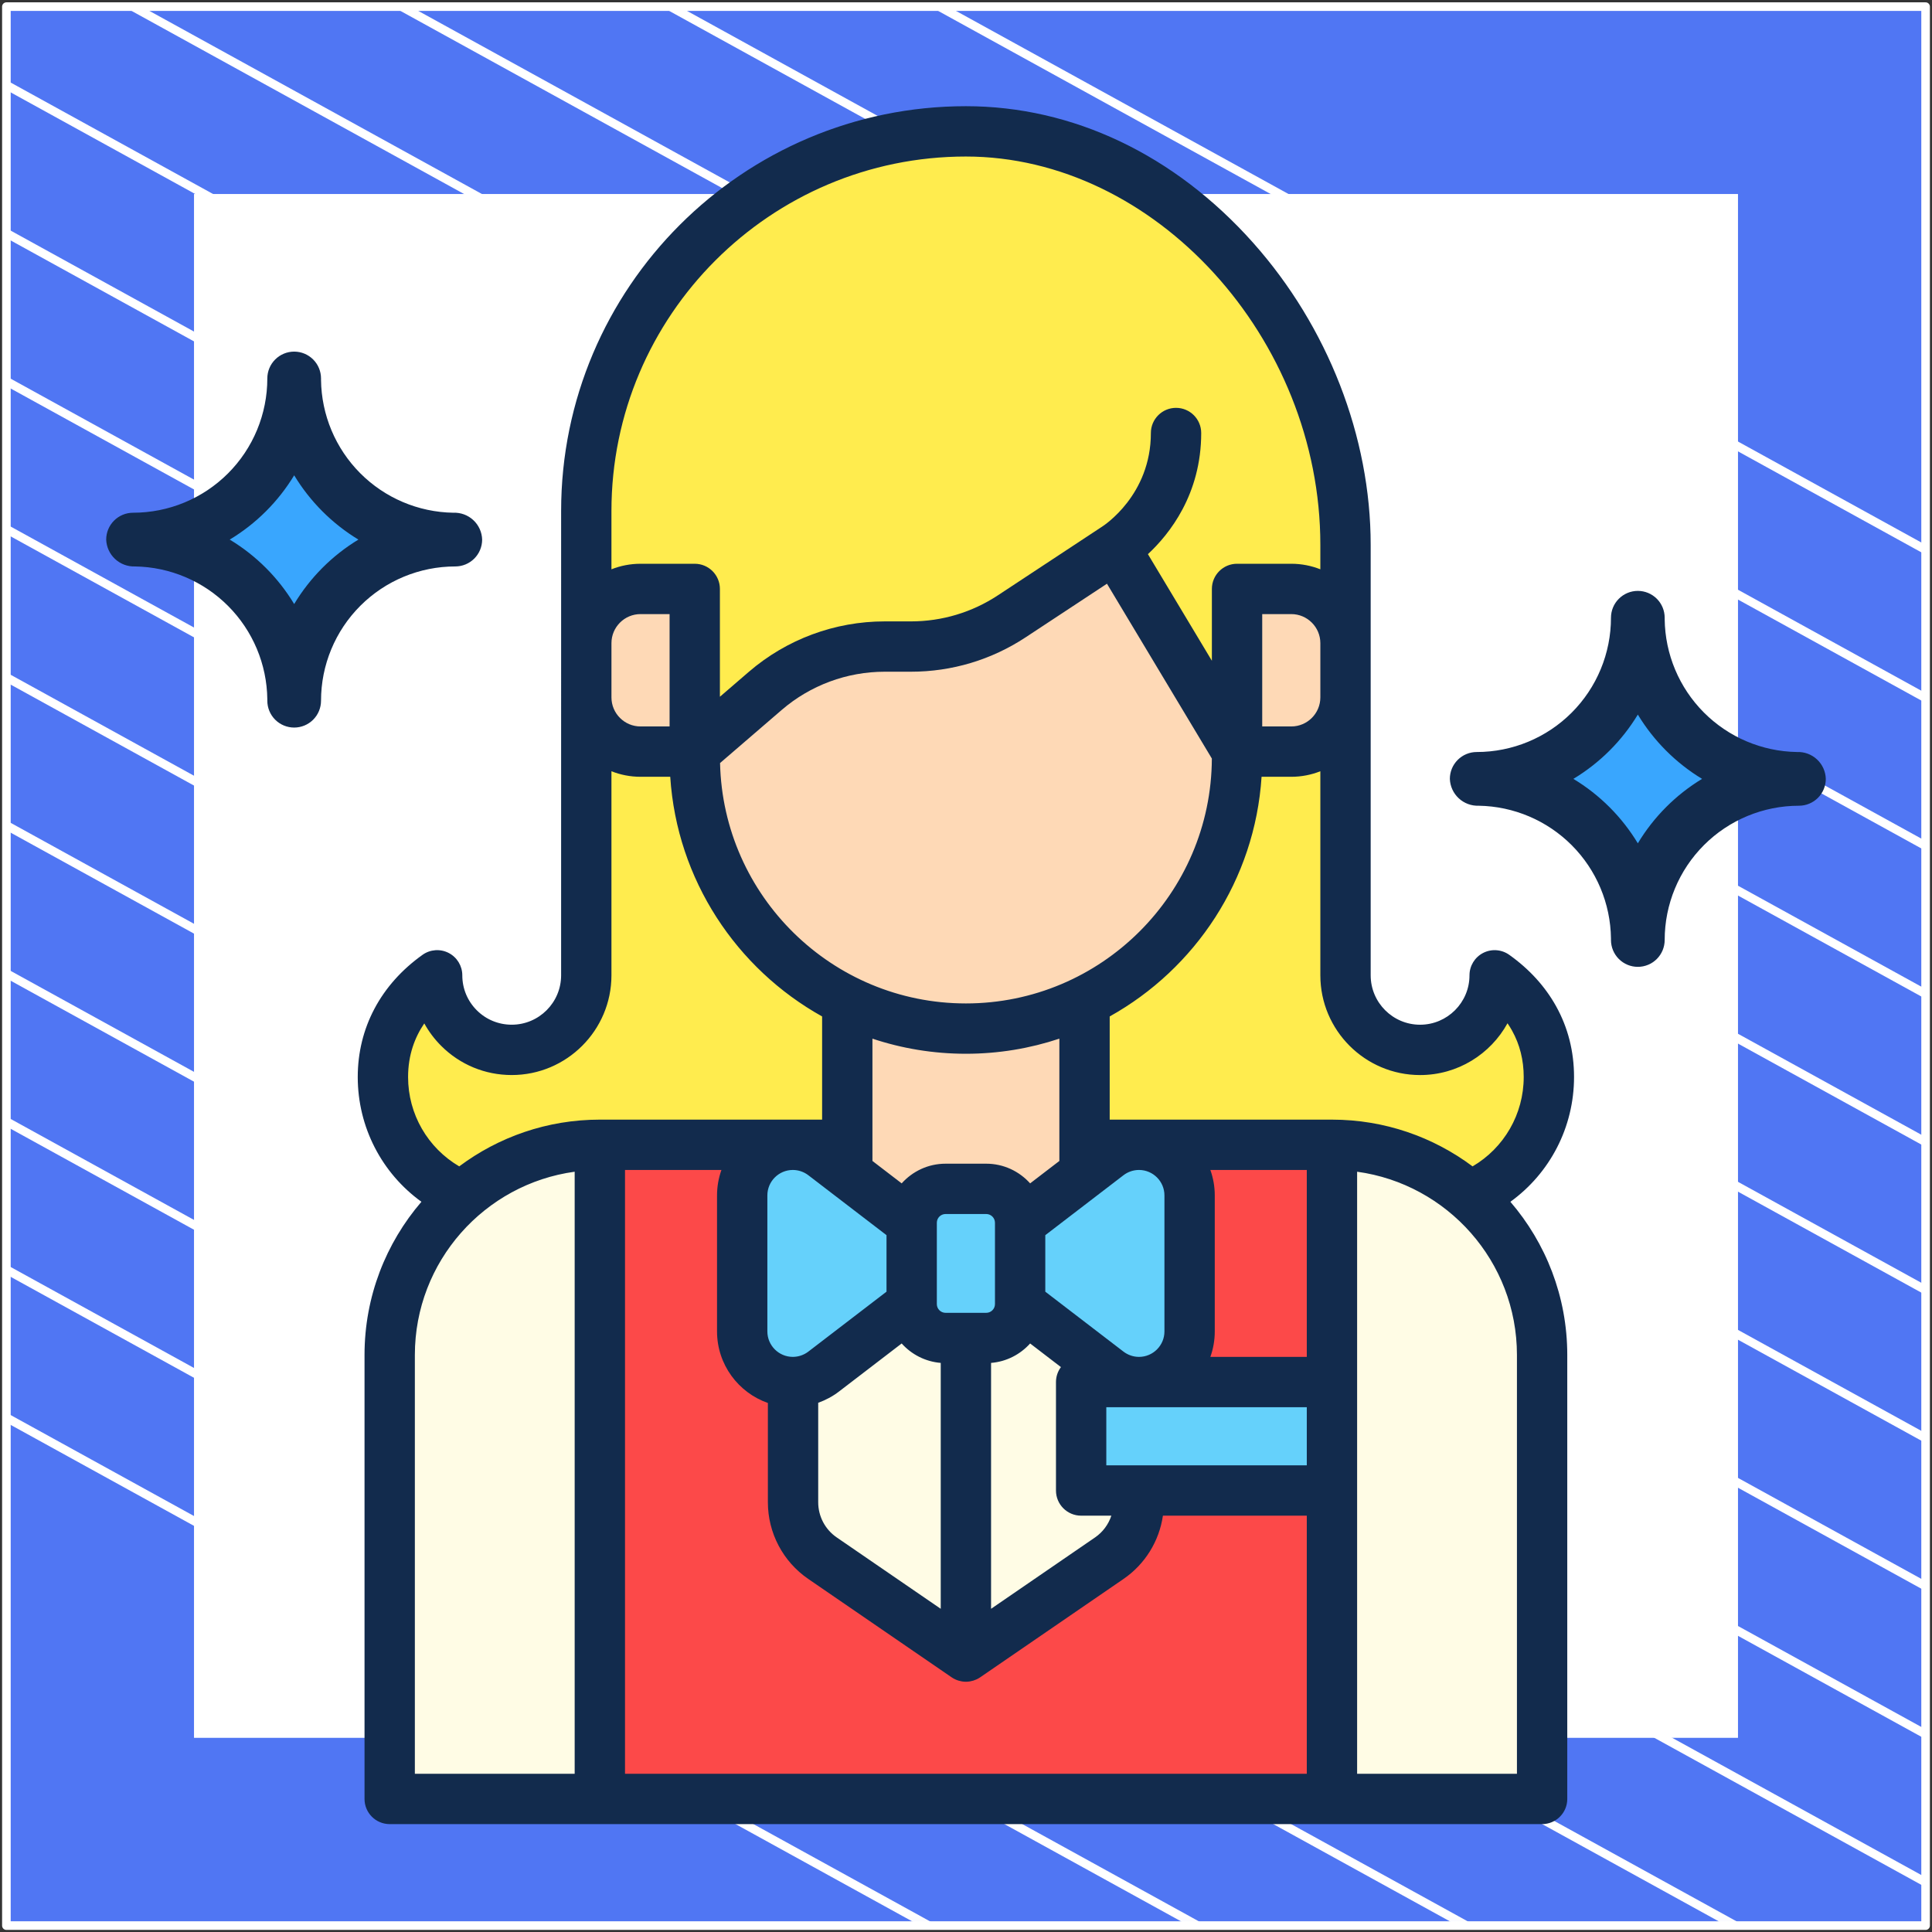
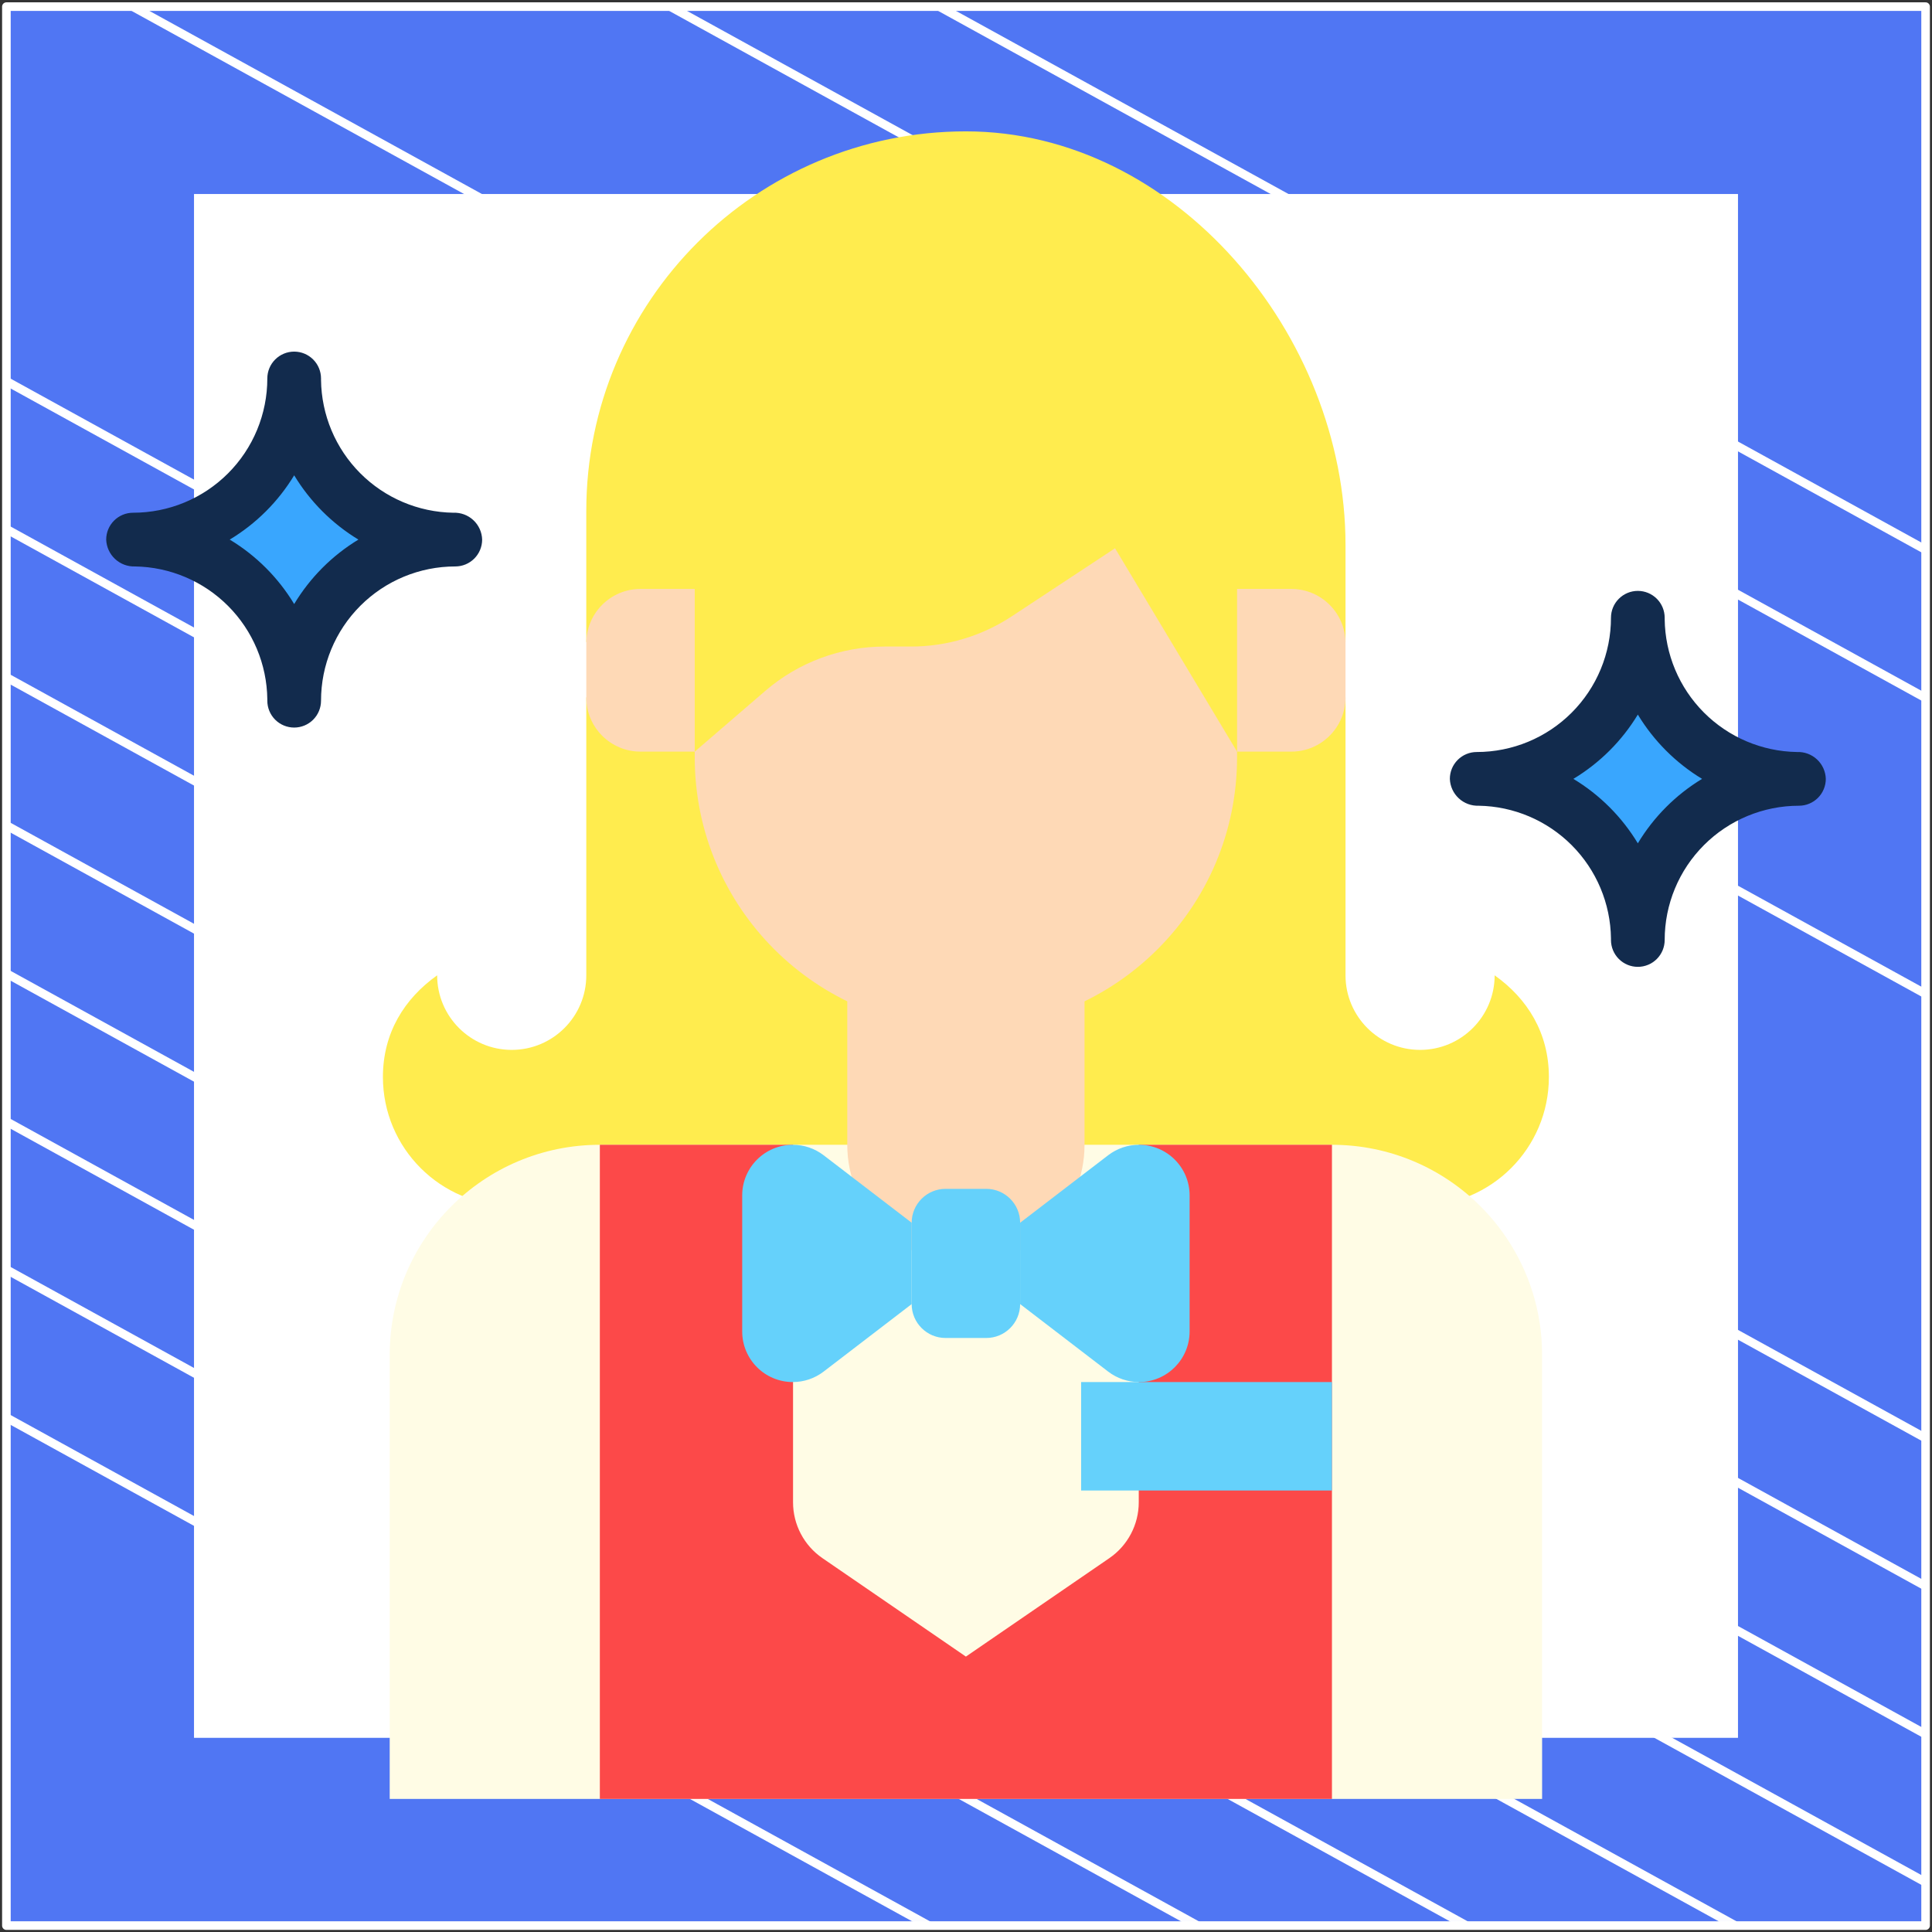
<svg xmlns="http://www.w3.org/2000/svg" width="302" height="302" viewBox="0 0 302 302" fill="none">
  <rect x="0" y="0" width="302" height="302" fill="#333333" stroke="none" />
  <path d="M301 1.038H1V301H301V1.038Z" fill="#5076F3" stroke="white" stroke-width="1.346" stroke-linejoin="round" />
  <mask id="mask0_1_11905" style="mask-type:luminance" maskUnits="userSpaceOnUse" x="1" y="1" width="300" height="300">
    <path d="M301 1H1V300.962H301V1Z" fill="white" />
  </mask>
  <g mask="url(#mask0_1_11905)">
    <path d="M-285.023 64.085L219.795 342.086" stroke="white" stroke-width="1.346" stroke-miterlimit="10" />
    <path d="M-263.954 52.544L240.932 330.581" stroke="white" stroke-width="1.346" stroke-miterlimit="10" />
    <path d="M-242.819 41.04L261.999 319.04" stroke="white" stroke-width="1.346" stroke-miterlimit="10" />
    <path d="M-221.682 29.536L283.136 307.536" stroke="white" stroke-width="1.346" stroke-miterlimit="10" />
    <path d="M-200.545 18.032L304.272 296.032" stroke="white" stroke-width="1.346" stroke-miterlimit="10" />
    <path d="M-179.41 6.528L325.409 284.528" stroke="white" stroke-width="1.346" stroke-miterlimit="10" />
    <path d="M-158.273 -5.013L346.545 273.024" stroke="white" stroke-width="1.346" stroke-miterlimit="10" />
    <path d="M-137.205 -16.517L367.613 261.483" stroke="white" stroke-width="1.346" stroke-miterlimit="10" />
-     <path d="M-116.069 -28.021L388.749 249.979" stroke="white" stroke-width="1.346" stroke-miterlimit="10" />
-     <path d="M-94.932 -39.525L409.886 238.475" stroke="white" stroke-width="1.346" stroke-miterlimit="10" />
    <path d="M-73.796 -51.029L431.023 226.971" stroke="white" stroke-width="1.346" stroke-miterlimit="10" />
-     <path d="M-52.659 -62.533L452.159 215.467" stroke="white" stroke-width="1.346" stroke-miterlimit="10" />
    <path d="M-31.591 -74.075L473.227 203.963" stroke="white" stroke-width="1.346" stroke-miterlimit="10" />
    <path d="M-10.454 -85.579L494.364 192.422" stroke="white" stroke-width="1.346" stroke-miterlimit="10" />
  </g>
  <path d="M271 31H31V270.975H271V31Z" fill="white" stroke="white" stroke-width="1.346" stroke-miterlimit="10" />
  <path d="M210.323 109.012V152.457C210.323 158.894 215.542 164.113 221.979 164.113C228.417 164.113 233.636 158.894 233.636 152.457C238.766 156.106 242.113 161.464 242.113 168.351C242.113 179.47 233.099 188.484 221.98 188.484H150.984H79.989C68.87 188.484 59.856 179.47 59.856 168.351C59.856 161.464 63.203 156.106 68.334 152.457C68.334 158.894 73.552 164.113 79.99 164.113C86.427 164.113 91.646 158.894 91.646 152.457V109.012H210.323Z" fill="#FFEC4E" />
  <path d="M241.053 211.796V281.202H60.916V211.796C60.916 193.655 75.623 178.948 93.764 178.948H208.204C226.346 178.948 241.053 193.655 241.053 211.796Z" fill="#FFFCE5" />
  <path d="M178.005 178.948V234.827C178.005 238.319 176.284 241.588 173.404 243.564L150.984 258.95L128.564 243.564C125.685 241.588 123.964 238.319 123.964 234.827V178.948H93.765V281.202H208.204V178.948H178.005Z" fill="#FC4949" />
  <path d="M169.528 178.948V155.107H132.441V178.948C132.441 189.189 140.743 197.492 150.985 197.492C161.226 197.491 169.528 189.189 169.528 178.948Z" fill="#FED9B6" />
  <path d="M108.599 85.171V118.4C108.599 141.809 127.576 160.785 150.984 160.785C174.393 160.785 193.369 141.809 193.369 118.4V85.171H108.599Z" fill="#FED9B6" />
  <path d="M91.645 79.873V100.338L108.599 117.49L119.625 107.995C124.817 103.524 131.441 101.065 138.293 101.065H142.404C148.001 101.065 153.475 99.424 158.148 96.344L174.296 85.701L193.37 117.49L210.323 100.338V85.171C210.323 52.399 183.756 20.534 150.984 20.534C118.212 20.534 91.645 47.101 91.645 79.873Z" fill="#FFEC4E" />
  <path d="M201.847 117.49H193.37V92.059H201.847C206.528 92.059 210.324 95.854 210.324 100.536V109.013C210.324 113.695 206.528 117.49 201.847 117.49Z" fill="#FED9B6" />
  <path d="M100.122 117.49H108.599V92.059H100.122C95.441 92.059 91.645 95.854 91.645 100.536V109.013C91.645 113.695 95.441 117.49 100.122 117.49Z" fill="#FED9B6" />
  <path d="M159.462 203.849L173.226 214.402C174.608 215.46 176.3 216.035 178.04 216.035C182.41 216.035 185.953 212.492 185.953 208.122V186.86C185.953 182.49 182.41 178.948 178.04 178.948C176.3 178.948 174.608 179.521 173.226 180.581L159.462 191.133V203.849Z" fill="#65D1FB" />
  <path d="M142.507 203.849L128.743 214.402C127.361 215.46 125.669 216.035 123.928 216.035C119.558 216.035 116.016 212.492 116.016 208.122V186.86C116.016 182.49 119.558 178.948 123.928 178.948C125.669 178.948 127.361 179.521 128.743 180.581L142.507 191.133V203.849Z" fill="#65D1FB" />
  <path d="M154.163 209.147H147.806C144.88 209.147 142.507 206.775 142.507 203.849V191.134C142.507 188.207 144.88 185.835 147.806 185.835H154.163C157.09 185.835 159.462 188.207 159.462 191.134V203.849C159.462 206.775 157.09 209.147 154.163 209.147Z" fill="#65D1FB" />
  <path d="M168.998 216.035H208.204V232.989H168.998V216.035Z" fill="#65D1FB" />
-   <path d="M246.046 168.351C246.046 164.354 245.1 160.628 243.234 157.278C241.507 154.177 239.044 151.476 235.915 149.251C234.714 148.398 233.139 148.287 231.831 148.961C230.523 149.636 229.702 150.985 229.702 152.457C229.702 156.715 226.237 160.179 221.979 160.179C217.721 160.179 214.257 156.715 214.257 152.457V85.171C214.257 68.278 207.559 51.066 195.881 37.948C183.627 24.181 167.682 16.6 150.984 16.6C116.096 16.6 87.712 44.984 87.712 79.873L87.711 129.175H95.578V120.557C96.986 121.114 98.519 121.423 100.123 121.423H104.768C105.811 137.536 115.13 151.429 128.508 158.886V175.014H93.763C85.53 175.014 77.92 177.734 71.784 182.321C66.868 179.436 63.789 174.169 63.789 168.354C63.789 164.887 64.853 162.129 66.321 159.974C67.023 161.246 67.908 162.427 68.964 163.483C71.906 166.423 75.822 168.044 79.99 168.044C88.586 168.044 95.578 161.051 95.578 152.456V129.175H87.711V152.456C87.711 156.713 84.248 160.176 79.99 160.176C77.923 160.176 75.982 159.375 74.527 157.919C73.068 156.461 72.265 154.521 72.265 152.456C72.265 150.983 71.442 149.634 70.133 148.959C68.825 148.285 67.248 148.397 66.049 149.252C59.518 153.905 55.921 160.688 55.921 168.353C55.921 176.209 59.698 183.395 65.874 187.855C60.338 194.295 56.981 202.658 56.981 211.796V281.202C56.981 283.375 58.742 285.135 60.914 285.135H241.053C243.226 285.135 244.987 283.375 244.987 281.202V224.51H237.12V277.268H212.138V183.157C226.227 185.082 237.12 197.188 237.12 211.796V224.51H244.987V211.796C244.987 202.659 241.63 194.296 236.095 187.856C242.27 183.396 246.046 176.209 246.046 168.351ZM221.98 168.047C227.861 168.047 232.992 164.773 235.647 159.952C235.904 160.327 236.142 160.712 236.36 161.105C237.567 163.272 238.179 165.709 238.179 168.351C238.179 174.169 235.101 179.436 230.186 182.322C224.054 177.738 216.45 175.019 208.223 175.015C208.217 175.015 208.211 175.014 208.205 175.014C208.201 175.014 208.198 175.014 208.195 175.014H173.462V158.886C186.84 151.429 196.159 137.536 197.202 121.423H201.847C203.45 121.423 204.982 121.114 206.39 120.557V152.457C206.39 161.053 213.383 168.047 221.98 168.047ZM130.79 240.32C128.979 239.077 127.898 237.024 127.898 234.827V219.273C129.057 218.861 130.155 218.276 131.136 217.523L140.945 210.004C142.478 211.711 144.631 212.845 147.051 213.042V251.478L130.79 240.32ZM119.95 186.86C119.95 184.67 121.73 182.888 123.919 182.882H123.935C124.804 182.884 125.661 183.174 126.35 183.703L138.574 193.074V201.908L126.35 211.279C125.659 211.809 124.799 212.1 123.929 212.1C121.735 212.1 119.95 210.315 119.95 208.121V186.86ZM154.163 205.214H147.806C147.053 205.214 146.441 204.602 146.441 203.849V191.133C146.441 190.381 147.053 189.769 147.806 189.769H154.163C154.916 189.769 155.528 190.381 155.528 191.133V203.849C155.528 204.602 154.916 205.214 154.163 205.214ZM154.918 213.043C157.338 212.845 159.491 211.711 161.024 210.004L165.84 213.697C165.355 214.351 165.064 215.158 165.064 216.035V232.989C165.064 235.162 166.825 236.922 168.998 236.922H173.721C173.269 238.284 172.393 239.487 171.178 240.32L154.918 251.479V213.043H154.918ZM175.619 183.703C176.308 183.174 177.166 182.883 178.034 182.882H178.05C180.239 182.888 182.019 184.67 182.019 186.86V208.122C182.019 210.316 180.234 212.101 178.04 212.101C177.17 212.101 176.31 211.809 175.619 211.28L163.395 201.909V193.075L175.619 183.703ZM172.932 229.055V219.968H204.271V229.055H172.932ZM204.271 212.101H189.197C189.642 210.857 189.886 209.518 189.886 208.122V186.86C189.886 185.465 189.641 184.126 189.197 182.882H204.271V212.101ZM206.39 109.012C206.39 111.517 204.352 113.556 201.846 113.556H197.303V95.992H201.846C204.351 95.992 206.39 98.03 206.39 100.535V109.012ZM150.984 24.467C180.499 24.467 206.39 52.834 206.39 85.171V88.99C204.982 88.434 203.45 88.124 201.846 88.124H193.369C191.197 88.124 189.435 89.885 189.435 92.058V103.287L179.436 86.622C182.822 83.475 187.766 77.248 187.766 67.686C187.766 65.513 186.005 63.753 183.832 63.753C181.66 63.753 179.899 65.513 179.899 67.686C179.899 77.381 172.576 82.134 172.225 82.356C172.208 82.367 172.192 82.379 172.175 82.39C172.16 82.4 172.145 82.406 172.131 82.416L155.983 93.059C151.941 95.723 147.245 97.132 142.403 97.132H138.293C130.502 97.132 122.96 99.931 117.057 105.014L112.532 108.911V92.058C112.532 89.886 110.771 88.125 108.598 88.125H100.121C98.518 88.125 96.986 88.434 95.578 88.99V79.873C95.579 49.322 120.434 24.467 150.984 24.467ZM95.579 109.012V100.535C95.579 98.03 97.617 95.992 100.123 95.992H104.666V113.556H100.123C97.617 113.556 95.579 111.518 95.579 109.012ZM112.555 119.274L122.191 110.976C126.667 107.121 132.386 104.999 138.293 104.999H142.404C148.789 104.999 154.982 103.142 160.313 99.628L173.034 91.244L189.431 118.572C189.337 139.695 172.128 156.852 150.983 156.852C130.075 156.851 113.023 140.073 112.555 119.274ZM150.984 164.718C156.087 164.718 160.999 163.886 165.594 162.356V181.475L161.024 184.979C159.333 183.095 156.888 181.902 154.163 181.902H147.806C145.081 181.902 142.636 183.096 140.945 184.979L136.375 181.475V162.356C140.969 163.887 145.882 164.718 150.984 164.718ZM97.697 277.268V224.872H89.83V277.268H64.849V211.797C64.849 197.188 75.741 185.083 89.83 183.157V224.872H97.697V182.882H112.772C112.327 184.126 112.083 185.465 112.083 186.86V208.122C112.083 213.289 115.409 217.69 120.031 219.306V234.827C120.031 239.617 122.389 244.096 126.338 246.807L148.759 262.193C148.761 262.195 148.763 262.195 148.765 262.197C148.914 262.299 149.073 262.389 149.236 262.47C149.267 262.485 149.297 262.499 149.327 262.513C149.644 262.661 149.985 262.767 150.341 262.826C150.381 262.833 150.421 262.839 150.461 262.844C150.633 262.867 150.807 262.883 150.984 262.883C151.162 262.883 151.336 262.867 151.508 262.844C151.548 262.839 151.588 262.833 151.627 262.826C151.984 262.767 152.324 262.661 152.642 262.513C152.672 262.499 152.702 262.485 152.733 262.47C152.896 262.389 153.055 262.299 153.204 262.197C153.206 262.195 153.208 262.195 153.21 262.193L175.631 246.807C178.997 244.496 181.202 240.9 181.781 236.922H204.271V277.268H97.697Z" fill="#122B4D" />
  <path d="M227.543 121.751C235.095 121.751 242.338 124.751 247.679 130.091C253.019 135.432 256.019 142.675 256.019 150.227C256.019 142.675 259.019 135.432 264.359 130.091C269.699 124.751 276.942 121.751 284.495 121.751C276.942 121.751 269.699 118.751 264.359 113.411C259.019 108.071 256.019 100.828 256.019 93.275C256.019 100.828 253.019 108.071 247.679 113.411C242.338 118.751 235.095 121.751 227.543 121.751Z" fill="#39A6FE" />
  <path d="M231.15 125.947C236.619 126.037 241.837 128.256 245.696 132.131C249.556 136.007 251.752 141.235 251.819 146.704V146.935C251.819 148.048 252.261 149.116 253.048 149.903C253.836 150.69 254.903 151.133 256.017 151.133C257.13 151.133 258.198 150.69 258.985 149.903C259.772 149.116 260.214 148.048 260.214 146.935C260.214 141.368 262.425 136.03 266.362 132.094C270.298 128.158 275.636 125.947 281.202 125.947C282.316 125.947 283.383 125.504 284.171 124.717C284.958 123.93 285.4 122.862 285.4 121.749C285.383 121.175 285.253 120.611 285.016 120.088C284.779 119.566 284.441 119.095 284.02 118.705C283.6 118.314 283.106 118.011 282.568 117.813C282.029 117.615 281.457 117.526 280.883 117.551C275.413 117.462 270.193 115.243 266.333 111.365C262.473 107.487 260.278 102.257 260.214 96.786V96.563C260.214 95.45 259.772 94.382 258.985 93.595C258.198 92.808 257.13 92.365 256.017 92.365C254.903 92.365 253.836 92.808 253.048 93.595C252.261 94.382 251.819 95.45 251.819 96.563C251.819 99.319 251.276 102.049 250.221 104.595C249.167 107.141 247.621 109.455 245.672 111.404C243.723 113.353 241.409 114.899 238.863 115.954C236.316 117.008 233.587 117.551 230.831 117.551C229.717 117.551 228.65 117.994 227.863 118.781C227.075 119.568 226.633 120.636 226.633 121.749C226.654 122.321 226.787 122.884 227.025 123.405C227.263 123.926 227.602 124.394 228.021 124.784C228.441 125.174 228.933 125.477 229.47 125.677C230.007 125.876 230.577 125.968 231.15 125.947ZM256.017 111.7C258.505 115.81 261.949 119.258 266.057 121.749C261.943 124.243 258.496 127.7 256.017 131.823C253.527 127.697 250.069 124.239 245.942 121.749C250.066 119.267 253.524 115.818 256.017 111.7Z" fill="#122B4D" />
  <path d="M17.51 84.348C25.062 84.348 32.305 87.348 37.646 92.689C42.986 98.029 45.986 105.272 45.986 112.824C45.986 105.272 48.986 98.029 54.326 92.689C59.666 87.348 66.909 84.348 74.462 84.348C66.909 84.348 59.666 81.348 54.326 76.008C48.986 70.668 45.986 63.425 45.986 55.873C45.986 63.425 42.986 70.668 37.646 76.008C32.305 81.348 25.062 84.348 17.51 84.348Z" fill="#39A6FE" />
  <path d="M21.117 88.544C26.586 88.634 31.804 90.853 35.663 94.728C39.523 98.604 41.719 103.832 41.786 109.301V109.532C41.786 110.645 42.228 111.713 43.015 112.5C43.803 113.287 44.87 113.729 45.984 113.729C47.097 113.729 48.165 113.287 48.952 112.5C49.739 111.713 50.181 110.645 50.181 109.532C50.181 103.965 52.392 98.627 56.329 94.691C60.265 90.755 65.603 88.544 71.169 88.544C72.283 88.544 73.35 88.101 74.138 87.314C74.925 86.527 75.367 85.459 75.367 84.346C75.35 83.772 75.22 83.208 74.983 82.685C74.746 82.163 74.408 81.692 73.987 81.302C73.567 80.911 73.073 80.608 72.535 80.41C71.996 80.212 71.424 80.123 70.85 80.148C65.38 80.059 60.16 77.84 56.3 73.962C52.44 70.084 50.245 64.853 50.181 59.383V59.16C50.181 58.047 49.739 56.979 48.952 56.192C48.165 55.405 47.097 54.962 45.984 54.962C44.87 54.962 43.803 55.405 43.015 56.192C42.228 56.979 41.786 58.047 41.786 59.16C41.786 61.916 41.243 64.645 40.188 67.192C39.134 69.738 37.588 72.052 35.639 74.001C33.69 75.95 31.376 77.496 28.83 78.551C26.283 79.605 23.554 80.148 20.798 80.148C19.684 80.148 18.617 80.591 17.83 81.378C17.042 82.165 16.6 83.233 16.6 84.346C16.621 84.918 16.754 85.481 16.992 86.002C17.23 86.522 17.569 86.991 17.988 87.381C18.408 87.771 18.9 88.074 19.437 88.274C19.974 88.473 20.544 88.565 21.117 88.544ZM45.984 74.297C48.472 78.407 51.916 81.855 56.024 84.346C51.91 86.84 48.464 90.297 45.984 94.42C43.494 90.293 40.036 86.836 35.909 84.346C40.033 81.864 43.491 78.415 45.984 74.297Z" fill="#122B4D" />
</svg>